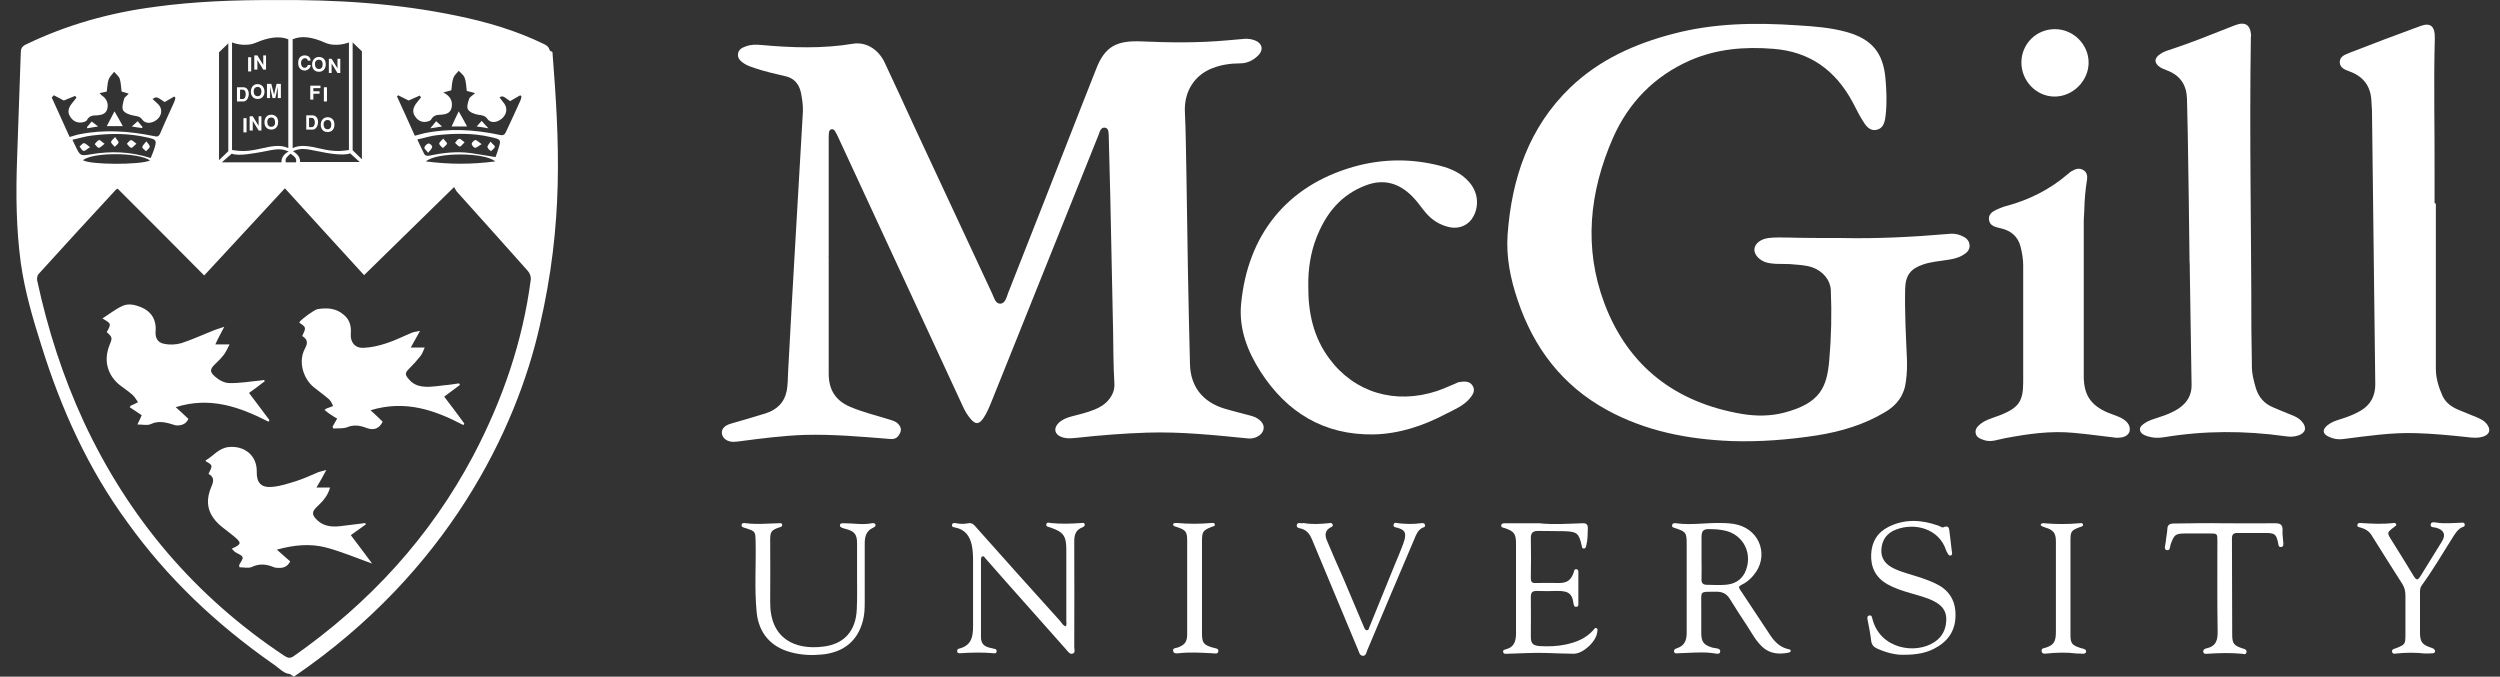
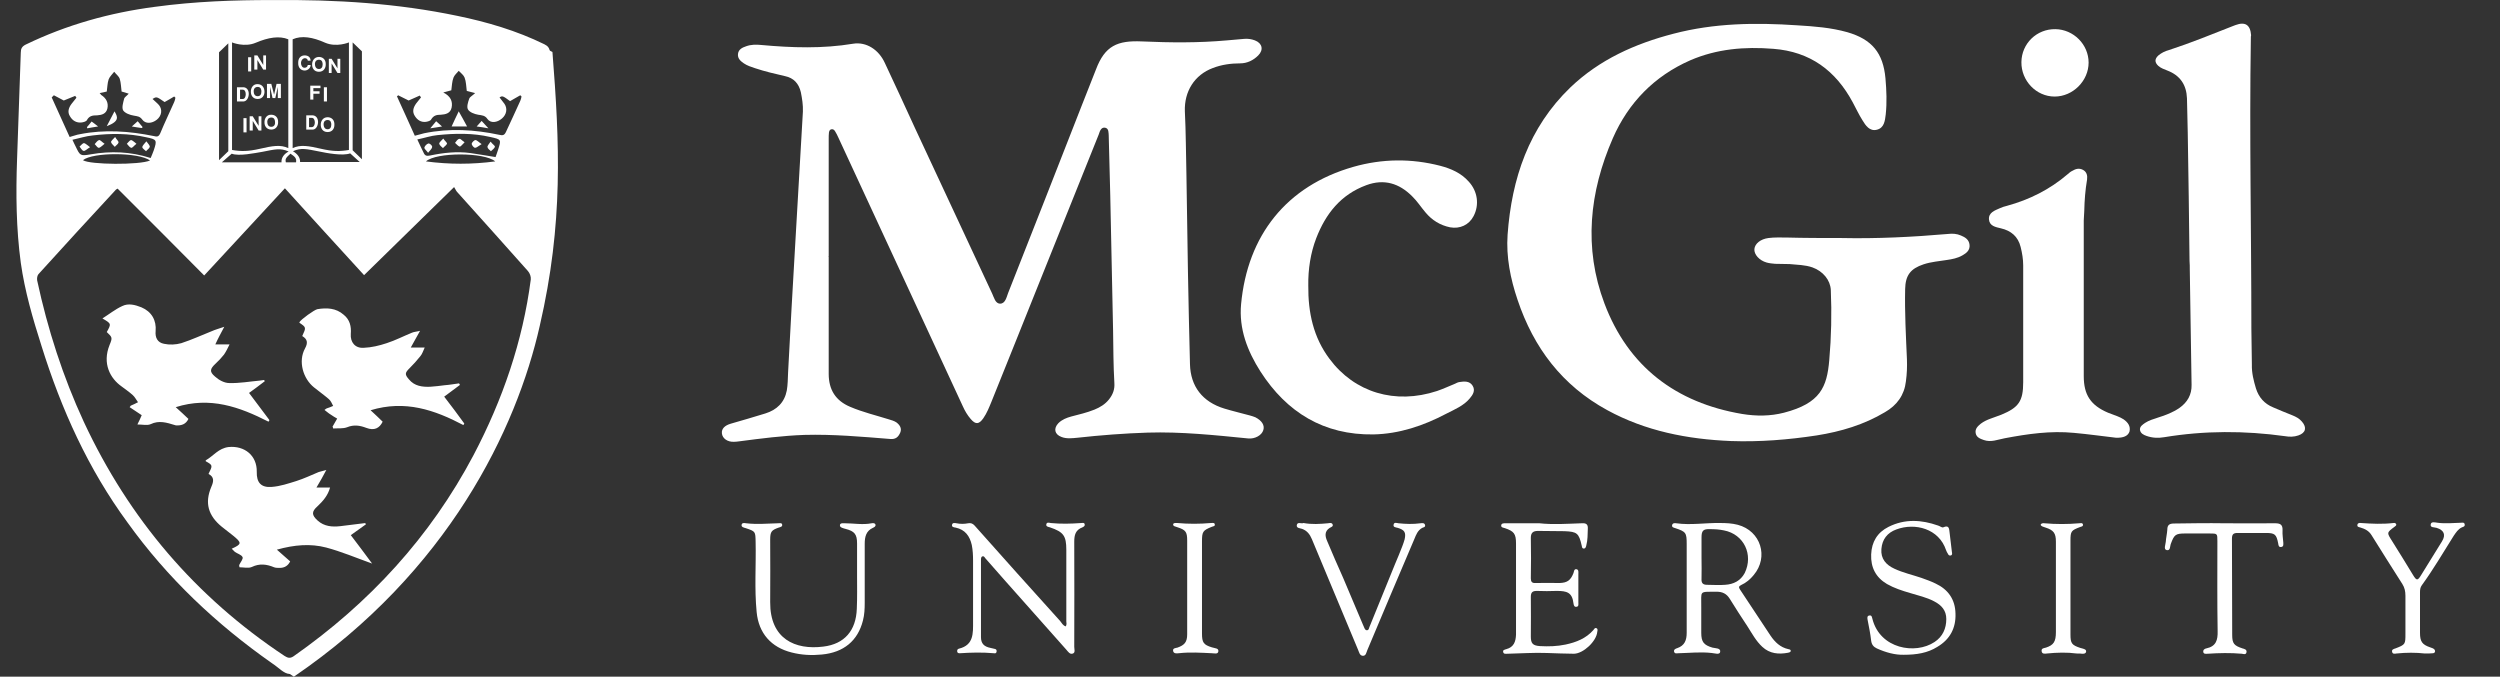
<svg xmlns="http://www.w3.org/2000/svg" width="133" height="36" viewBox="0 0 133 36" fill="none">
  <rect x="0" y="0" width="133" height="36" fill="#333333" stroke="none" />
  <path d="M17.214 6.598C17.214 6.729 17.263 6.877 17.428 6.877C17.56 6.877 17.625 6.779 17.625 6.631C17.625 6.549 17.609 6.384 17.428 6.384C17.346 6.384 17.23 6.417 17.214 6.598ZM17.066 6.664C17.049 6.45 17.181 6.236 17.428 6.236C17.625 6.236 17.806 6.368 17.79 6.647C17.79 6.828 17.691 7.025 17.428 7.025C17.148 7.025 17.066 6.795 17.066 6.664ZM16.441 6.762H16.589C16.803 6.762 16.803 6.269 16.589 6.269H16.441V6.762ZM16.655 6.894H16.293V6.137H16.655C17.049 6.187 16.967 6.861 16.655 6.894ZM17.23 4.641H17.395V5.397H17.23V4.641ZM16.506 5.315V4.559H17.049V4.69H16.671V4.855H17V4.986H16.671V5.299H16.506V5.315ZM17.494 3.885V3.128H17.642L17.954 3.638V3.128H18.103V3.885H17.954L17.642 3.375V3.885H17.494ZM16.753 3.391C16.753 3.523 16.803 3.671 16.967 3.671C17.099 3.671 17.165 3.572 17.165 3.424C17.165 3.342 17.148 3.177 16.967 3.177C16.885 3.177 16.77 3.21 16.753 3.391ZM16.605 3.457C16.589 3.243 16.72 3.029 16.967 3.029C17.165 3.029 17.346 3.161 17.329 3.441C17.329 3.605 17.23 3.819 16.967 3.819C16.688 3.819 16.605 3.589 16.605 3.457ZM15.865 3.325C15.865 3.095 15.996 2.947 16.21 2.947C16.391 2.947 16.523 3.046 16.523 3.227H16.375C16.375 3.177 16.326 3.095 16.227 3.095C16.112 3.095 16.013 3.21 16.013 3.358C16.013 3.473 16.079 3.605 16.194 3.605C16.276 3.605 16.358 3.572 16.375 3.457H16.523C16.539 3.589 16.391 3.753 16.21 3.753C16.013 3.753 15.848 3.605 15.865 3.325Z" fill="white" />
  <path d="M14.433 6.104C14.186 6.088 14.055 6.318 14.071 6.532C14.071 6.663 14.153 6.894 14.433 6.894C14.697 6.894 14.795 6.68 14.795 6.515C14.812 6.236 14.631 6.104 14.433 6.104ZM14.433 6.746C14.269 6.746 14.219 6.614 14.219 6.466C14.236 6.285 14.351 6.252 14.433 6.252C14.614 6.252 14.631 6.417 14.631 6.499C14.647 6.647 14.565 6.746 14.433 6.746Z" fill="white" />
  <path d="M13.281 6.943V6.187H13.446L13.759 6.696V6.187H13.907V6.943H13.759L13.446 6.433V6.943H13.281Z" fill="white" />
  <path d="M13.117 6.285H12.952V7.042H13.117V6.285Z" fill="white" />
  <path d="M14.203 5.216V4.46H14.433L14.581 5.036L14.713 4.46H14.943V5.216H14.779V4.624L14.647 5.216H14.499L14.367 4.624V5.216H14.203Z" fill="white" />
  <path d="M13.709 4.476C13.462 4.46 13.331 4.69 13.347 4.904C13.347 5.036 13.429 5.266 13.709 5.266C13.972 5.266 14.071 5.052 14.071 4.888C14.071 4.624 13.907 4.476 13.709 4.476ZM13.709 5.118C13.545 5.118 13.495 4.986 13.495 4.838C13.512 4.657 13.627 4.624 13.709 4.624C13.89 4.624 13.907 4.789 13.907 4.871C13.907 5.019 13.841 5.118 13.709 5.118Z" fill="white" />
  <path d="M12.969 4.641H12.607V5.397H12.969C13.281 5.364 13.364 4.69 12.969 4.641ZM12.919 5.266H12.771V4.772H12.919C13.133 4.772 13.117 5.266 12.919 5.266Z" fill="white" />
  <path d="M13.528 3.704V2.947H13.693L14.005 3.457V2.947H14.153V3.704H14.005L13.693 3.194V3.704H13.528Z" fill="white" />
  <path d="M13.364 3.045H13.199V3.801H13.364V3.045Z" fill="white" />
  <path d="M14.417 0.003C17.955 -0.03 21.163 0.184 24.322 0.842C25.918 1.171 27.482 1.631 28.962 2.355C29.16 2.453 29.242 2.569 29.259 2.799C29.341 5.002 29.538 7.189 29.522 9.377C29.473 13.915 28.65 18.322 26.791 22.499C24.47 27.679 20.949 31.889 16.391 35.244C16.375 35.26 16.358 35.26 16.342 35.276C16.029 35.49 15.717 35.852 15.404 35.852C15.108 35.852 14.795 35.49 14.483 35.293C11.505 33.205 8.905 30.754 6.782 27.794C4.693 24.949 3.261 21.776 2.208 18.404C1.747 16.957 1.319 15.494 1.106 13.981C0.859 12.156 0.842 10.314 0.908 8.472C0.974 6.581 1.04 4.69 1.106 2.799C1.106 2.585 1.171 2.47 1.369 2.371C3.541 1.319 5.844 0.677 8.23 0.365C10.386 0.069 12.541 0.003 14.417 0.003ZM14.762 0.562C12.426 0.579 10.089 0.645 7.786 1.039C5.713 1.385 3.722 1.96 1.83 2.865C1.632 2.963 1.566 3.062 1.55 3.292C1.484 5.496 1.402 7.699 1.352 9.919C1.303 11.646 1.369 13.389 1.714 15.083C2.257 17.73 3.146 20.279 4.265 22.746C6.667 28.008 10.419 32.086 15.223 35.26C15.371 35.359 15.454 35.359 15.585 35.26C15.865 35.046 16.161 34.865 16.441 34.652C21.13 31.182 24.635 26.808 26.823 21.397C28.337 17.648 28.962 13.718 29.028 9.705C29.061 7.732 28.864 5.759 28.847 3.769C28.847 3.144 28.584 2.881 28.057 2.651C25.853 1.713 23.549 1.253 21.196 0.957C19.057 0.661 16.918 0.546 14.762 0.562Z" fill="white" />
  <path d="M17.362 24.999C17.181 25.048 17.066 25.081 16.951 25.114C16.556 25.279 16.177 25.459 15.766 25.591C15.338 25.723 14.911 25.87 14.466 25.903C13.89 25.953 13.643 25.673 13.66 25.098C13.676 24.242 13.018 23.7 12.163 23.782C11.62 23.848 11.356 24.259 10.945 24.489C10.945 24.489 10.945 24.522 10.945 24.538C11.323 24.752 11.323 24.752 11.093 25.213C11.406 25.377 11.373 25.607 11.241 25.903C10.879 26.759 11.077 27.433 11.801 28.025C11.998 28.189 12.212 28.337 12.409 28.502C12.87 28.88 12.87 28.946 12.327 29.192C12.393 29.258 12.442 29.307 12.492 29.357C12.623 29.455 12.837 29.505 12.903 29.636C12.952 29.735 12.788 29.916 12.722 30.064C12.722 30.064 12.722 30.08 12.739 30.179C12.952 30.179 13.216 30.245 13.397 30.163C13.808 29.965 14.187 30.015 14.581 30.179C14.664 30.212 14.779 30.212 14.878 30.212C15.141 30.212 15.322 30.097 15.437 29.866C15.207 29.669 15.009 29.488 14.729 29.242C15.667 28.979 16.523 28.913 17.346 29.127C18.152 29.34 18.925 29.669 19.797 29.982C19.402 29.455 19.057 28.979 18.662 28.469C18.925 28.288 19.189 28.09 19.468 27.893C19.452 27.877 19.435 27.844 19.435 27.827C18.991 27.877 18.547 27.942 18.103 27.992C17.675 28.041 17.247 28.008 16.901 27.696C16.572 27.4 16.572 27.219 16.885 26.939C17.181 26.66 17.444 26.364 17.56 25.936C17.313 25.936 17.115 25.936 16.836 25.936C17.033 25.607 17.181 25.344 17.362 24.999ZM11.932 17.385C11.653 17.484 11.455 17.533 11.274 17.615C10.731 17.829 10.205 18.076 9.645 18.257C9.349 18.339 9.02 18.355 8.724 18.29C8.378 18.224 8.247 17.961 8.279 17.615C8.329 17.04 8.066 16.579 7.523 16.349C7.193 16.218 6.831 16.119 6.502 16.283C6.14 16.448 5.811 16.711 5.449 16.941C5.927 17.221 5.927 17.221 5.68 17.665C5.976 17.944 5.992 17.961 5.828 18.355C5.433 19.342 5.861 20.131 6.47 20.559C6.667 20.707 6.881 20.855 7.062 21.019C7.177 21.118 7.243 21.266 7.342 21.398C7.21 21.463 7.095 21.529 6.963 21.578C6.947 21.578 6.947 21.611 6.897 21.661C7.111 21.809 7.325 21.94 7.539 22.088C7.473 22.253 7.407 22.384 7.309 22.582C7.588 22.582 7.835 22.647 8.016 22.565C8.46 22.351 8.872 22.483 9.3 22.614C9.316 22.614 9.333 22.631 9.365 22.631C9.662 22.647 9.892 22.565 10.024 22.286C9.81 22.088 9.612 21.891 9.349 21.661C11.175 21.085 12.739 21.644 14.285 22.434C14.302 22.401 14.318 22.384 14.335 22.351C13.973 21.875 13.627 21.414 13.249 20.904C13.528 20.707 13.808 20.493 14.088 20.279C14.071 20.263 14.055 20.23 14.055 20.214C13.973 20.23 13.907 20.23 13.825 20.247C13.281 20.296 12.739 20.395 12.195 20.378C11.932 20.378 11.636 20.214 11.439 20.033C11.126 19.77 11.175 19.622 11.472 19.342C11.636 19.194 11.784 19.03 11.916 18.865C12.031 18.701 12.113 18.52 12.212 18.323C11.932 18.323 11.702 18.323 11.455 18.323C11.603 17.994 11.751 17.73 11.932 17.385ZM23.631 21.102C23.911 20.888 24.191 20.691 24.47 20.477C24.454 20.444 24.437 20.427 24.421 20.395C24.174 20.427 23.911 20.477 23.664 20.493C23.401 20.526 23.154 20.559 22.891 20.575C22.463 20.592 22.052 20.543 21.755 20.181C21.525 19.918 21.541 19.835 21.788 19.589C21.986 19.391 22.183 19.178 22.364 18.947C22.463 18.832 22.512 18.668 22.595 18.487C22.315 18.487 22.117 18.487 21.854 18.487C22.035 18.174 22.167 17.911 22.348 17.599C22.167 17.648 22.035 17.648 21.92 17.698C21.476 17.878 21.031 18.109 20.571 18.257C20.176 18.388 19.765 18.487 19.353 18.503C18.892 18.536 18.629 18.207 18.662 17.763C18.695 17.369 18.613 17.007 18.284 16.744C17.872 16.382 17.379 16.366 16.885 16.448C16.72 16.481 16.013 16.991 15.931 17.139C15.931 17.139 15.931 17.155 15.931 17.171C16.293 17.418 16.293 17.418 16.079 17.878C16.358 18.043 16.391 18.24 16.227 18.536C15.848 19.227 16.128 20.148 16.704 20.608C16.967 20.822 17.247 21.019 17.494 21.233C17.593 21.315 17.658 21.463 17.724 21.595C17.609 21.644 17.494 21.694 17.379 21.727C17.346 21.743 17.329 21.759 17.263 21.809C17.379 21.891 17.477 21.99 17.593 22.055C17.708 22.138 17.823 22.203 17.938 22.269C17.839 22.434 17.773 22.565 17.691 22.697C17.708 22.73 17.724 22.762 17.724 22.795C17.971 22.779 18.251 22.812 18.465 22.73C18.827 22.582 19.139 22.631 19.485 22.762C19.913 22.927 20.192 22.779 20.357 22.434C20.159 22.236 19.962 22.055 19.715 21.825C21.558 21.266 23.121 21.809 24.651 22.614C24.668 22.582 24.684 22.565 24.701 22.532C24.372 22.072 24.01 21.595 23.631 21.102ZM17.362 24.999C17.181 25.048 17.066 25.081 16.951 25.114C16.556 25.279 16.177 25.459 15.766 25.591C15.338 25.723 14.911 25.87 14.466 25.903C13.89 25.953 13.643 25.673 13.66 25.098C13.676 24.242 13.018 23.7 12.163 23.782C11.62 23.848 11.356 24.259 10.945 24.489C10.945 24.489 10.945 24.522 10.945 24.538C11.323 24.752 11.323 24.752 11.093 25.213C11.406 25.377 11.373 25.607 11.241 25.903C10.879 26.759 11.077 27.433 11.801 28.025C11.998 28.189 12.212 28.337 12.409 28.502C12.87 28.88 12.87 28.946 12.327 29.192C12.393 29.258 12.442 29.307 12.492 29.357C12.623 29.455 12.837 29.505 12.903 29.636C12.952 29.735 12.788 29.916 12.722 30.064C12.722 30.064 12.722 30.08 12.739 30.179C12.952 30.179 13.216 30.245 13.397 30.163C13.808 29.965 14.187 30.015 14.581 30.179C14.664 30.212 14.779 30.212 14.878 30.212C15.141 30.212 15.322 30.097 15.437 29.866C15.207 29.669 15.009 29.488 14.729 29.242C15.667 28.979 16.523 28.913 17.346 29.127C18.152 29.34 18.925 29.669 19.797 29.982C19.402 29.455 19.057 28.979 18.662 28.469C18.925 28.288 19.189 28.09 19.468 27.893C19.452 27.877 19.435 27.844 19.435 27.827C18.991 27.877 18.547 27.942 18.103 27.992C17.675 28.041 17.247 28.008 16.901 27.696C16.572 27.4 16.572 27.219 16.885 26.939C17.181 26.66 17.444 26.364 17.56 25.936C17.313 25.936 17.115 25.936 16.836 25.936C17.033 25.607 17.181 25.344 17.362 24.999ZM11.932 17.385C11.653 17.484 11.455 17.533 11.274 17.615C10.731 17.829 10.205 18.076 9.645 18.257C9.349 18.339 9.02 18.355 8.724 18.29C8.378 18.224 8.247 17.961 8.279 17.615C8.329 17.04 8.066 16.579 7.523 16.349C7.193 16.218 6.831 16.119 6.502 16.283C6.14 16.448 5.811 16.711 5.449 16.941C5.927 17.221 5.927 17.221 5.68 17.665C5.976 17.944 5.992 17.961 5.828 18.355C5.433 19.342 5.861 20.131 6.47 20.559C6.667 20.707 6.881 20.855 7.062 21.019C7.177 21.118 7.243 21.266 7.342 21.398C7.21 21.463 7.095 21.529 6.963 21.578C6.947 21.578 6.947 21.611 6.897 21.661C7.111 21.809 7.325 21.94 7.539 22.088C7.473 22.253 7.407 22.384 7.309 22.582C7.588 22.582 7.835 22.647 8.016 22.565C8.46 22.351 8.872 22.483 9.3 22.614C9.316 22.614 9.333 22.631 9.365 22.631C9.662 22.647 9.892 22.565 10.024 22.286C9.81 22.088 9.612 21.891 9.349 21.661C11.175 21.085 12.739 21.644 14.285 22.434C14.302 22.401 14.318 22.384 14.335 22.351C13.973 21.875 13.627 21.414 13.249 20.904C13.528 20.707 13.808 20.493 14.088 20.279C14.071 20.263 14.055 20.23 14.055 20.214C13.973 20.23 13.907 20.23 13.825 20.247C13.281 20.296 12.739 20.395 12.195 20.378C11.932 20.378 11.636 20.214 11.439 20.033C11.126 19.77 11.175 19.622 11.472 19.342C11.636 19.194 11.784 19.03 11.916 18.865C12.031 18.701 12.113 18.52 12.212 18.323C11.932 18.323 11.702 18.323 11.455 18.323C11.603 17.994 11.751 17.73 11.932 17.385ZM23.631 21.102C23.911 20.888 24.191 20.691 24.47 20.477C24.454 20.444 24.437 20.427 24.421 20.395C24.174 20.427 23.911 20.477 23.664 20.493C23.401 20.526 23.154 20.559 22.891 20.575C22.463 20.592 22.052 20.543 21.755 20.181C21.525 19.918 21.541 19.835 21.788 19.589C21.986 19.391 22.183 19.178 22.364 18.947C22.463 18.832 22.512 18.668 22.595 18.487C22.315 18.487 22.117 18.487 21.854 18.487C22.035 18.174 22.167 17.911 22.348 17.599C22.167 17.648 22.035 17.648 21.92 17.698C21.476 17.878 21.031 18.109 20.571 18.257C20.176 18.388 19.765 18.487 19.353 18.503C18.892 18.536 18.629 18.207 18.662 17.763C18.695 17.369 18.613 17.007 18.284 16.744C17.872 16.382 17.379 16.366 16.885 16.448C16.72 16.481 16.013 16.991 15.931 17.139C15.931 17.139 15.931 17.155 15.931 17.171C16.293 17.418 16.293 17.418 16.079 17.878C16.358 18.043 16.391 18.24 16.227 18.536C15.848 19.227 16.128 20.148 16.704 20.608C16.967 20.822 17.247 21.019 17.494 21.233C17.593 21.315 17.658 21.463 17.724 21.595C17.609 21.644 17.494 21.694 17.379 21.727C17.346 21.743 17.329 21.759 17.263 21.809C17.379 21.891 17.477 21.99 17.593 22.055C17.708 22.138 17.823 22.203 17.938 22.269C17.839 22.434 17.773 22.565 17.691 22.697C17.708 22.73 17.724 22.762 17.724 22.795C17.971 22.779 18.251 22.812 18.465 22.73C18.827 22.582 19.139 22.631 19.485 22.762C19.913 22.927 20.192 22.779 20.357 22.434C20.159 22.236 19.962 22.055 19.715 21.825C21.558 21.266 23.121 21.809 24.651 22.614C24.668 22.582 24.684 22.565 24.701 22.532C24.372 22.072 24.01 21.595 23.631 21.102Z" fill="white" />
  <path d="M25.622 6.433C25.54 6.531 25.474 6.597 25.359 6.729C25.589 6.761 25.737 6.778 25.984 6.827C25.836 6.663 25.737 6.564 25.622 6.433Z" fill="white" />
  <path d="M22.792 7.633C22.71 7.65 22.595 7.765 22.578 7.847C22.561 7.913 22.677 7.995 22.775 8.127C22.874 7.995 22.989 7.913 22.989 7.814C23.006 7.748 22.858 7.617 22.792 7.633Z" fill="white" />
  <path d="M23.203 6.449C23.105 6.564 23.022 6.663 22.891 6.827C23.137 6.795 23.286 6.762 23.516 6.729C23.401 6.63 23.319 6.548 23.203 6.449Z" fill="white" />
  <path d="M24.404 5.923C24.256 6.235 24.141 6.466 24.026 6.729C24.322 6.729 24.569 6.729 24.849 6.729C24.701 6.449 24.569 6.219 24.404 5.923Z" fill="white" />
  <path d="M23.368 7.65C23.384 7.732 23.499 7.814 23.565 7.88C23.631 7.798 23.746 7.732 23.779 7.65C23.796 7.584 23.664 7.502 23.582 7.37C23.483 7.485 23.351 7.584 23.368 7.65Z" fill="white" />
  <path d="M26.099 7.535C26.017 7.667 25.918 7.749 25.935 7.831C25.951 7.913 26.05 7.979 26.116 8.045C26.198 7.963 26.313 7.897 26.329 7.798C26.329 7.749 26.198 7.667 26.099 7.535Z" fill="white" />
  <path d="M7.588 6.762C7.506 6.663 7.424 6.564 7.325 6.449C7.21 6.548 7.128 6.63 7.012 6.729C7.226 6.762 7.391 6.795 7.539 6.811C7.555 6.811 7.572 6.778 7.588 6.762Z" fill="white" />
  <path d="M7.572 7.83C7.572 7.896 7.704 7.978 7.769 8.044C7.835 7.962 7.95 7.896 7.967 7.814C7.983 7.748 7.885 7.649 7.786 7.518C7.671 7.666 7.572 7.748 7.572 7.83Z" fill="white" />
  <path d="M5.91 7.567C5.927 7.649 6.042 7.731 6.108 7.813C6.173 7.731 6.289 7.665 6.305 7.583C6.321 7.517 6.206 7.435 6.124 7.287C6.009 7.419 5.894 7.501 5.91 7.567Z" fill="white" />
-   <path d="M6.091 5.923C5.943 6.219 5.811 6.449 5.68 6.712C5.976 6.712 6.239 6.712 6.535 6.712C6.387 6.449 6.256 6.202 6.091 5.923Z" fill="white" />
+   <path d="M6.091 5.923C5.943 6.219 5.811 6.449 5.68 6.712C6.387 6.449 6.256 6.202 6.091 5.923Z" fill="white" />
  <path d="M5.038 7.666C5.104 7.731 5.186 7.863 5.252 7.863C5.334 7.863 5.416 7.764 5.564 7.649C5.416 7.55 5.334 7.435 5.268 7.452C5.17 7.485 5.104 7.6 5.038 7.666Z" fill="white" />
  <path d="M29.39 2.765C25.754 0.841 19.715 0.282 15.47 0.282C10.55 0.282 6.009 0.496 1.418 2.765C1.418 7.896 0.661 12.122 1.945 16.71C3.705 23.008 6.65 30.129 15.634 35.999C23.861 30.392 27.481 22.811 28.715 17.335C29.982 11.859 29.768 7.6 29.39 2.765ZM21.18 5.068C21.377 5.166 21.574 5.265 21.739 5.347C21.936 5.265 22.134 5.166 22.331 5.084C22.348 5.117 22.381 5.15 22.397 5.183C22.315 5.298 22.216 5.396 22.134 5.512C21.986 5.725 21.92 5.939 22.068 6.169C22.2 6.383 22.397 6.515 22.66 6.482C22.759 6.465 22.907 6.432 22.94 6.35C23.072 6.136 23.236 6.104 23.45 6.104C23.697 6.087 23.96 6.038 24.026 5.725C24.092 5.396 23.977 5.117 23.582 4.92C23.779 4.87 23.894 4.837 24.01 4.804C24.043 4.574 24.043 4.344 24.125 4.13C24.174 3.999 24.306 3.884 24.404 3.768C24.52 3.884 24.668 3.999 24.717 4.13C24.799 4.344 24.799 4.591 24.832 4.837C24.964 4.87 25.096 4.903 25.277 4.952C25.145 5.084 24.997 5.15 24.964 5.248C24.898 5.429 24.816 5.692 24.898 5.824C24.98 5.972 25.244 6.071 25.441 6.104C25.639 6.136 25.803 6.136 25.935 6.334C26.099 6.564 26.445 6.531 26.708 6.301C26.955 6.087 27.004 5.775 26.84 5.528C26.757 5.413 26.659 5.298 26.576 5.183C26.724 5.084 26.757 5.1 27.136 5.38C27.317 5.281 27.498 5.166 27.679 5.068C27.695 5.084 27.728 5.117 27.745 5.133C27.728 5.216 27.712 5.298 27.679 5.364C27.432 5.923 27.169 6.465 26.922 7.008C26.84 7.189 26.757 7.222 26.56 7.172C25.244 6.893 23.911 6.811 22.562 7.09C22.413 7.123 22.282 7.172 22.068 7.222C21.755 6.515 21.426 5.808 21.114 5.117C21.13 5.133 21.147 5.1 21.18 5.068ZM25.03 8.143C24.306 8.044 23.582 8.126 22.874 8.274C22.71 8.307 22.611 8.291 22.545 8.143C22.446 7.929 22.331 7.715 22.2 7.419C22.595 7.337 22.924 7.222 23.269 7.189C24.207 7.09 25.161 7.074 26.083 7.288C26.675 7.419 26.675 7.419 26.494 7.978C26.445 8.11 26.412 8.241 26.363 8.356C25.885 8.274 25.457 8.208 25.03 8.143ZM26.346 8.587C25.096 8.751 23.911 8.751 22.66 8.587C23.203 8.093 25.77 8.093 26.346 8.587ZM18.761 2.256L19.254 2.732V8.472L18.761 7.995V2.256ZM19.139 8.62H15.963C15.98 8.389 15.832 8.192 15.585 8.044C16.029 7.847 16.309 7.929 16.984 8.06C17.379 8.143 18.234 8.307 18.629 8.159L19.139 8.62ZM15.569 2.091C16.046 1.877 16.638 1.976 17.296 2.272C17.905 2.535 18.563 2.256 18.563 2.256V7.978C18.086 8.06 17.708 8.06 17.066 7.912C16.424 7.764 15.98 7.682 15.569 7.88V2.091ZM15.75 8.636H15.207C15.157 8.439 15.239 8.373 15.453 8.176C15.7 8.34 15.783 8.422 15.75 8.636ZM13.611 2.272C14.269 1.992 14.861 1.894 15.338 2.091V7.88C14.927 7.682 14.483 7.764 13.841 7.912C13.199 8.06 12.821 8.06 12.344 7.978V2.256C12.344 2.256 13.002 2.535 13.611 2.272ZM13.956 8.077C14.631 7.945 14.91 7.863 15.355 8.06C15.108 8.192 14.96 8.389 14.976 8.636H11.801L12.327 8.176C12.706 8.324 13.561 8.143 13.956 8.077ZM11.652 2.782L12.146 2.305V8.044L11.652 8.521V2.782ZM2.866 5.068C3.047 5.166 3.244 5.265 3.393 5.347C3.606 5.265 3.804 5.183 4.001 5.1C4.018 5.133 4.051 5.166 4.067 5.199C3.985 5.314 3.886 5.413 3.804 5.528C3.656 5.725 3.574 5.956 3.722 6.186C3.853 6.416 4.067 6.548 4.347 6.515C4.446 6.498 4.594 6.465 4.627 6.383C4.758 6.153 4.939 6.136 5.17 6.136C5.416 6.12 5.647 6.054 5.713 5.775C5.778 5.479 5.663 5.232 5.383 5.051C5.367 5.035 5.351 5.002 5.301 4.952C5.449 4.92 5.564 4.903 5.68 4.87C5.713 4.64 5.713 4.426 5.778 4.229C5.828 4.081 5.976 3.949 6.075 3.818C6.173 3.949 6.321 4.048 6.371 4.196C6.437 4.41 6.437 4.64 6.469 4.87C6.585 4.903 6.716 4.936 6.848 4.985C6.749 5.1 6.618 5.166 6.601 5.265C6.552 5.462 6.469 5.725 6.552 5.873C6.65 6.021 6.914 6.12 7.128 6.153C7.309 6.186 7.44 6.186 7.572 6.367C7.736 6.597 8.082 6.58 8.345 6.367C8.592 6.169 8.658 5.84 8.46 5.594C8.362 5.479 8.23 5.38 8.115 5.265C8.329 5.133 8.329 5.133 8.757 5.429C8.938 5.331 9.102 5.232 9.267 5.133C9.283 5.15 9.316 5.183 9.332 5.199C9.316 5.281 9.3 5.364 9.267 5.429C9.02 5.988 8.757 6.531 8.526 7.09C8.444 7.271 8.362 7.288 8.181 7.238C6.881 6.975 5.564 6.876 4.248 7.14C4.166 7.156 4.067 7.172 3.985 7.205C3.903 7.222 3.837 7.255 3.705 7.288C3.393 6.58 3.063 5.89 2.751 5.183C2.8 5.133 2.833 5.1 2.866 5.068ZM4.84 8.208C4.265 8.307 4.265 8.291 4.018 7.781C3.968 7.699 3.936 7.6 3.853 7.436C4.232 7.353 4.577 7.238 4.939 7.205C5.894 7.09 6.848 7.09 7.786 7.304C8.345 7.419 8.362 7.452 8.181 7.995C8.131 8.126 8.082 8.258 8.016 8.406C6.93 8.06 5.894 8.028 4.84 8.208ZM7.983 8.537C7.457 8.784 4.758 8.768 4.413 8.521C4.939 8.093 7.358 8.093 7.983 8.537ZM25.194 24.209C22.891 28.567 19.649 32.086 15.618 34.914C15.421 35.046 15.305 34.996 15.141 34.898C10.402 31.757 6.864 27.596 4.462 22.449C3.343 20.032 2.537 17.516 1.977 14.918C1.961 14.819 1.977 14.671 2.043 14.589C3.409 13.076 4.791 11.579 6.173 10.083C6.19 10.067 6.206 10.067 6.256 10.034C7.786 11.563 9.316 13.092 10.863 14.655C12.294 13.109 13.709 11.579 15.157 10.017C16.572 11.579 17.987 13.125 19.369 14.638C20.949 13.092 22.512 11.563 24.158 9.952C24.207 10.017 24.24 10.116 24.306 10.198C25.573 11.612 26.84 13.01 28.09 14.424C28.189 14.54 28.255 14.72 28.238 14.868C27.811 18.157 26.741 21.265 25.194 24.209Z" fill="white" />
  <path d="M6.749 7.649C6.831 7.732 6.897 7.847 6.979 7.863C7.045 7.88 7.128 7.748 7.259 7.649C7.128 7.551 7.045 7.452 6.963 7.452C6.897 7.469 6.815 7.584 6.749 7.649Z" fill="white" />
  <path d="M5.219 6.728C5.071 6.613 4.972 6.531 4.873 6.465C4.775 6.58 4.709 6.679 4.627 6.761C4.627 6.777 4.643 6.81 4.643 6.827C4.824 6.794 4.989 6.761 5.219 6.728Z" fill="white" />
  <path d="M4.232 7.797C4.298 7.879 4.363 8.011 4.446 8.027C4.528 8.044 4.627 7.929 4.791 7.83C4.627 7.715 4.544 7.616 4.462 7.616C4.396 7.616 4.314 7.731 4.232 7.797Z" fill="white" />
  <path d="M25.096 7.649C25.096 7.732 25.211 7.863 25.276 7.863C25.359 7.863 25.457 7.765 25.622 7.666C25.474 7.567 25.375 7.452 25.293 7.452C25.227 7.452 25.096 7.584 25.096 7.649Z" fill="white" />
  <path d="M24.437 7.387C24.339 7.404 24.273 7.519 24.207 7.601C24.289 7.667 24.372 7.782 24.454 7.798C24.503 7.815 24.602 7.683 24.717 7.568C24.585 7.486 24.503 7.371 24.437 7.387Z" fill="white" />
  <path d="M44.087 13.668C44.087 15.747 44.087 17.812 44.087 19.89C44.087 20.733 44.454 21.317 45.229 21.643C45.895 21.928 46.588 22.091 47.281 22.308C47.417 22.349 47.567 22.39 47.689 22.471C47.866 22.607 47.988 22.784 47.893 23.015C47.798 23.232 47.662 23.382 47.363 23.354C45.84 23.232 44.318 23.096 42.796 23.137C41.64 23.178 40.485 23.327 39.343 23.477C39.248 23.49 39.139 23.504 39.044 23.504C38.704 23.517 38.432 23.327 38.405 23.056C38.378 22.811 38.555 22.634 38.881 22.539C39.492 22.363 40.104 22.186 40.716 21.996C41.328 21.806 41.735 21.412 41.858 20.773C41.912 20.461 41.912 20.135 41.926 19.822C42.048 17.54 42.17 15.258 42.306 12.989C42.442 10.639 42.578 8.289 42.714 5.939C42.728 5.585 42.673 5.246 42.605 4.906C42.497 4.444 42.225 4.145 41.763 4.05C41.232 3.928 40.702 3.806 40.172 3.629C39.968 3.561 39.751 3.493 39.574 3.371C39.397 3.249 39.234 3.113 39.261 2.868C39.289 2.624 39.492 2.529 39.696 2.461C39.955 2.366 40.227 2.366 40.498 2.393C42.13 2.542 43.761 2.597 45.392 2.325C46.085 2.216 46.751 2.637 47.077 3.357C47.621 4.512 48.151 5.667 48.681 6.822C50.054 9.756 51.414 12.69 52.786 15.625C52.882 15.828 52.95 16.154 53.208 16.154C53.48 16.154 53.548 15.815 53.629 15.597C54.948 12.255 56.266 8.9 57.571 5.558C57.816 4.933 58.06 4.322 58.305 3.697C58.781 2.434 59.447 2.148 60.738 2.203C62.261 2.271 63.77 2.284 65.278 2.148C65.591 2.121 65.89 2.094 66.203 2.067C66.393 2.053 66.583 2.08 66.76 2.148C67.154 2.298 67.236 2.651 66.937 2.95C66.678 3.208 66.352 3.371 65.972 3.371C65.482 3.371 64.993 3.439 64.531 3.616C63.538 3.982 62.995 4.879 63.035 5.925C63.09 7.025 63.09 8.139 63.117 9.24C63.144 10.979 63.172 12.731 63.199 14.47C63.226 16.1 63.267 17.744 63.307 19.374C63.335 20.556 63.974 21.385 65.142 21.738C65.591 21.874 66.053 21.982 66.502 22.105C66.597 22.132 66.692 22.159 66.787 22.2C67.127 22.376 67.29 22.621 67.209 22.879C67.127 23.164 66.76 23.354 66.42 23.327C64.639 23.151 62.845 22.96 61.051 23.015C59.8 23.056 58.563 23.151 57.327 23.287C57.041 23.314 56.742 23.354 56.47 23.246C56.103 23.11 56.035 22.797 56.307 22.512C56.497 22.322 56.742 22.227 56.987 22.159C57.408 22.05 57.816 21.955 58.224 21.792C58.523 21.67 58.794 21.507 58.998 21.249C59.202 20.991 59.311 20.719 59.284 20.366C59.23 19.442 59.23 18.518 59.216 17.581C59.162 15.19 59.121 12.799 59.066 10.394C59.039 9.348 59.012 8.302 58.985 7.256C58.985 7.243 58.985 7.243 58.985 7.229C58.971 7.066 58.998 6.835 58.794 6.794C58.577 6.754 58.509 6.985 58.455 7.148C57.395 9.797 56.321 12.459 55.26 15.108C54.418 17.201 53.588 19.293 52.746 21.371C52.623 21.67 52.501 21.982 52.311 22.254C52.08 22.58 51.903 22.594 51.645 22.295C51.468 22.091 51.332 21.86 51.223 21.616C49.021 16.847 46.806 12.092 44.603 7.324C44.549 7.202 44.495 7.093 44.427 6.985C44.386 6.917 44.332 6.862 44.236 6.876C44.141 6.89 44.114 6.971 44.1 7.053C44.087 7.161 44.087 7.27 44.087 7.379C44.087 9.457 44.087 11.549 44.087 13.628C44.06 13.668 44.073 13.668 44.087 13.668Z" fill="white" />
  <path d="M97.956 12.663C99.859 12.704 101.748 12.609 103.638 12.446C103.869 12.418 104.1 12.432 104.317 12.527C104.548 12.622 104.752 12.745 104.78 13.03C104.807 13.315 104.616 13.464 104.399 13.587C104.141 13.736 103.855 13.79 103.57 13.831C103.162 13.899 102.741 13.926 102.333 14.062C101.64 14.293 101.368 14.646 101.354 15.38C101.327 16.63 101.395 17.866 101.449 19.116C101.463 19.51 101.449 19.89 101.395 20.284C101.313 21.018 100.919 21.561 100.28 21.928C99.166 22.593 97.942 22.96 96.651 23.164C95.142 23.395 93.62 23.517 92.084 23.463C89.773 23.368 87.544 22.933 85.505 21.819C83.112 20.515 81.59 18.505 80.734 15.95C80.353 14.823 80.122 13.668 80.204 12.486C80.421 9.498 81.332 6.781 83.547 4.648C85.097 3.167 86.986 2.325 89.025 1.795C91.2 1.224 93.402 1.197 95.618 1.347C96.515 1.401 97.412 1.469 98.282 1.714C99.587 2.094 100.185 2.814 100.307 4.172C100.362 4.811 100.389 5.449 100.321 6.088C100.28 6.427 100.24 6.808 99.845 6.903C99.465 6.998 99.247 6.672 99.084 6.4C98.894 6.101 98.744 5.775 98.568 5.449C97.657 3.751 96.298 2.746 94.34 2.597C92.818 2.474 91.336 2.597 89.922 3.208C88.006 4.05 86.633 5.463 85.804 7.351C84.553 10.218 84.241 13.179 85.355 16.141C86.619 19.496 89.148 21.425 92.682 22.023C93.429 22.145 94.177 22.145 94.911 21.955C96.841 21.452 97.195 20.596 97.317 19.157C97.426 17.92 97.453 16.671 97.399 15.421C97.371 14.905 96.991 14.429 96.42 14.225C96.026 14.089 95.618 14.089 95.21 14.049C94.952 14.035 94.694 14.049 94.435 14.035C94.286 14.021 94.136 14.008 93.987 13.967C93.593 13.858 93.307 13.532 93.334 13.247C93.362 12.962 93.66 12.717 94.082 12.663C94.394 12.622 94.721 12.636 95.033 12.636C96.026 12.663 96.991 12.663 97.956 12.663Z" fill="white" />
  <path d="M119.745 2.054C119.664 7.202 119.773 12.337 119.773 17.486C119.773 18.124 119.8 18.763 119.8 19.401C119.786 19.836 119.895 20.257 120.017 20.665C120.167 21.14 120.466 21.48 120.928 21.67C121.268 21.82 121.608 21.955 121.947 22.091C122.151 22.173 122.328 22.268 122.464 22.431C122.736 22.743 122.668 23.029 122.274 23.164C122.043 23.246 121.798 23.246 121.567 23.205C119.419 22.906 117.272 22.906 115.137 23.259C114.825 23.314 114.499 23.3 114.199 23.192C114.036 23.137 113.873 23.056 113.846 22.866C113.832 22.689 113.982 22.594 114.118 22.499C114.322 22.363 114.567 22.295 114.811 22.213C115.205 22.091 115.6 21.942 115.953 21.697C116.374 21.398 116.605 20.991 116.592 20.475C116.565 18.437 116.524 16.413 116.497 14.375C116.497 14.212 116.497 14.035 116.483 13.872C116.456 11.604 116.429 9.321 116.388 7.053C116.374 6.441 116.361 5.83 116.347 5.232C116.32 4.512 115.98 4.01 115.301 3.752C115.137 3.684 114.961 3.629 114.825 3.507C114.621 3.317 114.621 3.14 114.825 2.95C114.988 2.814 115.178 2.719 115.382 2.665C116.551 2.284 117.679 1.823 118.821 1.374C118.862 1.361 118.889 1.347 118.93 1.333C119.446 1.143 119.718 1.32 119.759 1.877C119.745 1.904 119.745 1.972 119.745 2.054Z" fill="white" />
-   <path d="M129.587 10.83C129.587 13.764 129.587 16.698 129.587 19.619C129.587 20.122 129.736 20.597 129.94 21.059C130.117 21.44 130.443 21.657 130.797 21.806C131.123 21.942 131.435 22.064 131.762 22.2C131.993 22.296 132.197 22.404 132.333 22.608C132.509 22.866 132.441 23.097 132.156 23.206C131.843 23.328 131.503 23.287 131.177 23.246C130.294 23.151 129.41 23.07 128.526 23.043C127.235 23.002 125.957 23.192 124.68 23.355C124.408 23.396 124.136 23.355 123.891 23.233C123.551 23.083 123.538 22.852 123.823 22.622C124.027 22.459 124.258 22.377 124.489 22.309C124.87 22.187 125.251 22.051 125.59 21.847C126.121 21.535 126.365 21.059 126.365 20.448C126.324 17.065 126.284 13.683 126.243 10.314C126.229 8.833 126.202 7.338 126.189 5.858C126.189 5.708 126.161 5.559 126.161 5.409C126.134 4.594 125.74 4.065 124.979 3.793C124.748 3.711 124.476 3.603 124.476 3.304C124.476 3.005 124.748 2.91 124.979 2.815C126.229 2.326 127.493 1.85 128.758 1.388C129.301 1.185 129.546 1.388 129.532 2.04C129.464 4.526 129.532 7.012 129.519 9.485C129.519 9.92 129.519 10.368 129.519 10.803C129.546 10.83 129.573 10.83 129.587 10.83Z" fill="white" />
  <path d="M69.601 15.191C69.587 16.631 69.873 17.948 70.729 19.09C72.061 20.883 74.222 21.535 76.452 20.801C76.764 20.692 77.064 20.557 77.362 20.434C77.458 20.394 77.539 20.339 77.634 20.326C77.893 20.285 78.178 20.258 78.341 20.516C78.504 20.774 78.355 21.005 78.192 21.195C77.865 21.589 77.39 21.779 76.941 22.01C75.731 22.649 74.44 23.083 73.067 23.111C70.43 23.151 68.459 21.942 67.059 19.769C66.366 18.682 65.904 17.5 66.026 16.182C66.366 12.528 68.432 9.892 72.007 8.874C73.543 8.439 75.079 8.425 76.615 8.819C77.186 8.969 77.73 9.2 78.137 9.662C78.613 10.178 78.708 10.898 78.396 11.495C78.151 11.971 77.662 12.188 77.145 12.093C76.615 11.985 76.18 11.713 75.84 11.305C75.595 11.02 75.391 10.694 75.12 10.436C74.44 9.757 73.638 9.499 72.686 9.852C71.327 10.354 70.525 11.373 70.022 12.677C69.723 13.452 69.587 14.335 69.601 15.191Z" fill="white" />
  <path d="M112.568 23.287C111.861 23.206 111.1 23.097 110.339 23.029C109.089 22.907 107.879 23.084 106.655 23.314C106.288 23.382 105.921 23.546 105.541 23.41C105.35 23.342 105.147 23.274 105.106 23.043C105.065 22.812 105.215 22.676 105.378 22.54C105.541 22.418 105.717 22.336 105.908 22.268C106.098 22.201 106.288 22.133 106.465 22.065C107.389 21.684 107.634 21.345 107.634 20.339C107.634 18.261 107.634 16.196 107.634 14.117C107.634 13.791 107.58 13.466 107.498 13.139C107.362 12.582 106.982 12.27 106.451 12.148C106.166 12.08 105.84 12.025 105.813 11.672C105.785 11.306 106.125 11.197 106.397 11.075C106.519 11.02 106.642 10.979 106.764 10.952C107.96 10.626 109.048 10.083 109.999 9.268C110.081 9.2 110.149 9.132 110.244 9.091C110.421 8.982 110.611 8.928 110.815 9.037C111.019 9.145 111.06 9.349 111.032 9.553C110.937 10.11 110.896 10.653 110.883 11.224C110.883 11.387 110.856 11.564 110.856 11.727C110.856 14.484 110.856 17.256 110.856 20.013C110.856 21.005 111.223 21.562 112.147 21.956C112.31 22.024 112.487 22.078 112.65 22.146C112.759 22.187 112.867 22.241 112.976 22.309C113.207 22.472 113.357 22.676 113.289 22.961C113.207 23.192 112.976 23.301 112.568 23.287Z" fill="white" />
  <path d="M56.688 33.326C56.769 33.231 56.728 33.136 56.728 33.055C56.728 31.791 56.728 30.528 56.728 29.251C56.728 28.504 56.579 28.3 55.858 28.055C55.763 28.028 55.627 28.015 55.668 27.879C55.695 27.77 55.818 27.811 55.899 27.825C56.443 27.879 56.973 27.865 57.517 27.825C57.585 27.825 57.694 27.784 57.707 27.906C57.721 27.988 57.639 28.028 57.585 28.055C57.218 28.191 57.15 28.463 57.15 28.816C57.163 30.677 57.15 32.552 57.15 34.413C57.15 34.535 57.218 34.712 57.082 34.766C56.919 34.834 56.824 34.671 56.728 34.563C55.655 33.353 54.581 32.145 53.507 30.935C53.14 30.528 52.786 30.107 52.419 29.699C52.379 29.645 52.338 29.563 52.256 29.604C52.188 29.631 52.188 29.726 52.188 29.794C52.188 31.166 52.188 32.525 52.188 33.897C52.188 34.237 52.352 34.4 52.691 34.468C52.773 34.481 52.841 34.508 52.922 34.522C53.004 34.535 53.031 34.59 53.018 34.671C53.004 34.753 52.95 34.766 52.882 34.753C52.27 34.698 51.672 34.712 51.06 34.753C50.992 34.753 50.938 34.739 50.924 34.671C50.911 34.59 50.938 34.522 51.019 34.508C51.808 34.318 51.767 33.68 51.767 33.082C51.767 31.995 51.767 30.908 51.767 29.822C51.767 29.536 51.753 29.265 51.699 28.993C51.59 28.517 51.346 28.178 50.843 28.069C50.748 28.055 50.612 28.042 50.652 27.906C50.68 27.797 50.802 27.825 50.883 27.838C51.087 27.879 51.291 27.879 51.509 27.838C51.645 27.811 51.753 27.852 51.849 27.96C53.357 29.658 54.88 31.357 56.402 33.041C56.484 33.15 56.552 33.272 56.688 33.326Z" fill="white" />
  <path d="M81.889 27.837C82.609 27.919 83.384 27.864 84.173 27.837C84.39 27.824 84.485 27.905 84.472 28.123C84.458 28.422 84.472 28.72 84.39 29.019C84.376 29.087 84.349 29.196 84.241 29.182C84.159 29.169 84.159 29.087 84.145 29.019C83.996 28.367 83.901 28.286 83.235 28.259C82.773 28.245 82.297 28.259 81.821 28.245C81.563 28.245 81.44 28.34 81.44 28.612C81.454 29.332 81.454 30.052 81.44 30.772C81.44 30.948 81.508 31.03 81.685 31.016C82.12 31.003 82.541 31.016 82.976 31.016C83.384 31.003 83.561 30.867 83.71 30.486C83.738 30.405 83.738 30.256 83.874 30.283C83.996 30.31 83.969 30.446 83.969 30.541C83.969 31.043 83.969 31.56 83.969 32.062C83.969 32.144 83.996 32.266 83.874 32.28C83.751 32.307 83.724 32.198 83.71 32.103C83.642 31.505 83.344 31.437 82.813 31.437C82.46 31.451 82.12 31.451 81.767 31.437C81.549 31.437 81.44 31.492 81.44 31.75C81.454 32.456 81.44 33.163 81.44 33.869C81.44 34.236 81.549 34.344 81.916 34.372C82.378 34.399 82.841 34.385 83.289 34.29C83.86 34.168 84.376 33.964 84.771 33.516C84.811 33.462 84.852 33.38 84.934 33.421C85.015 33.462 84.988 33.543 84.975 33.611C84.934 34.114 84.241 34.766 83.738 34.779C83.262 34.779 82.786 34.752 82.297 34.739C81.604 34.711 80.897 34.766 80.204 34.779C80.108 34.779 80 34.806 79.972 34.698C79.932 34.575 80.054 34.562 80.135 34.535C80.543 34.426 80.638 34.127 80.652 33.76C80.652 33.326 80.652 32.904 80.652 32.47C80.652 31.288 80.652 30.093 80.652 28.911C80.652 28.394 80.543 28.259 80.054 28.096C79.972 28.068 79.85 28.068 79.864 27.946C79.877 27.837 80 27.837 80.081 27.837C80.679 27.837 81.25 27.837 81.889 27.837Z" fill="white" />
  <path d="M45.596 30.582C45.596 30.025 45.596 29.468 45.596 28.911C45.596 28.422 45.46 28.259 44.984 28.137C44.93 28.123 44.875 28.11 44.807 28.082C44.739 28.055 44.671 28.015 44.685 27.933C44.699 27.838 44.78 27.838 44.848 27.838C44.875 27.838 44.902 27.838 44.943 27.838C45.419 27.838 45.895 27.933 46.37 27.838C46.452 27.824 46.547 27.824 46.574 27.906C46.602 28.001 46.52 28.042 46.438 28.082C46.071 28.245 46.003 28.572 46.003 28.925C46.003 29.971 46.003 31.017 46.003 32.063C46.003 32.389 45.99 32.701 45.908 33.014C45.636 34.087 44.889 34.712 43.72 34.821C43.176 34.875 42.646 34.848 42.116 34.712C41.028 34.44 40.362 33.693 40.254 32.565C40.131 31.316 40.226 30.079 40.199 28.83C40.186 28.273 40.199 28.273 39.669 28.096C39.574 28.069 39.438 28.042 39.452 27.933C39.465 27.797 39.601 27.824 39.696 27.838C40.267 27.906 40.838 27.852 41.395 27.838C41.477 27.838 41.599 27.797 41.613 27.919C41.627 28.028 41.504 28.042 41.423 28.069C41.042 28.205 40.974 28.286 40.974 28.707C40.974 29.821 40.988 30.922 40.974 32.036C40.961 33.992 42.306 34.59 43.801 34.399C44.93 34.264 45.541 33.544 45.582 32.389C45.609 31.777 45.596 31.18 45.596 30.582Z" fill="white" />
  <path d="M109.306 5.137C108.327 5.137 107.525 4.295 107.539 3.303C107.552 2.312 108.354 1.537 109.347 1.551C110.312 1.565 111.114 2.366 111.114 3.331C111.114 4.295 110.285 5.137 109.306 5.137Z" fill="white" />
  <path d="M101.286 34.834C100.824 34.848 100.321 34.712 99.845 34.495C99.669 34.413 99.573 34.291 99.546 34.087C99.505 33.706 99.424 33.34 99.356 32.973C99.342 32.878 99.315 32.756 99.465 32.742C99.587 32.728 99.587 32.851 99.614 32.932C100.022 34.522 101.898 34.834 102.917 34.155C103.352 33.87 103.543 33.435 103.543 32.932C103.543 32.484 103.298 32.199 102.904 31.995C102.496 31.777 102.047 31.682 101.612 31.547C101.191 31.424 100.77 31.288 100.389 31.071C99.791 30.718 99.519 30.188 99.546 29.495C99.573 28.829 99.873 28.327 100.471 28.028C101.341 27.593 102.224 27.648 103.108 27.96C103.203 27.987 103.312 28.082 103.379 28.055C103.706 27.906 103.692 28.15 103.719 28.34C103.76 28.68 103.801 29.033 103.842 29.373C103.855 29.441 103.869 29.522 103.787 29.55C103.706 29.577 103.651 29.522 103.624 29.454C103.583 29.4 103.556 29.332 103.529 29.264C103.148 28.123 101.884 27.797 100.892 28.164C100.403 28.34 100.131 28.694 100.09 29.21C100.049 29.726 100.335 30.052 100.783 30.256C101.245 30.473 101.748 30.582 102.224 30.745C102.482 30.84 102.727 30.922 102.972 31.044C103.638 31.356 104.018 31.886 104.032 32.647C104.059 33.421 103.733 34.019 103.067 34.413C102.55 34.739 101.966 34.834 101.286 34.834Z" fill="white" />
  <path d="M118.345 27.838C119.243 27.838 120.14 27.851 121.037 27.838C121.322 27.838 121.445 27.919 121.431 28.218C121.417 28.435 121.458 28.653 121.472 28.87C121.472 28.965 121.499 29.087 121.349 29.101C121.227 29.115 121.214 29.006 121.2 28.911C121.105 28.422 121.023 28.354 120.534 28.354C120.031 28.354 119.542 28.354 119.039 28.354C118.821 28.354 118.74 28.422 118.74 28.653C118.753 30.364 118.74 32.063 118.753 33.774C118.753 34.236 118.848 34.345 119.297 34.494C119.392 34.521 119.542 34.549 119.514 34.698C119.487 34.847 119.351 34.793 119.27 34.779C118.658 34.725 118.06 34.739 117.448 34.779C117.367 34.779 117.244 34.807 117.217 34.698C117.19 34.576 117.285 34.508 117.38 34.494C117.897 34.386 117.992 34.046 117.978 33.571C117.951 31.981 117.965 30.378 117.965 28.789C117.965 28.381 117.965 28.381 117.543 28.381C117.108 28.381 116.687 28.381 116.252 28.381C115.736 28.381 115.668 28.449 115.491 28.924C115.437 29.047 115.477 29.318 115.26 29.264C115.097 29.223 115.205 28.979 115.219 28.829C115.233 28.612 115.287 28.395 115.301 28.177C115.301 27.933 115.409 27.851 115.654 27.851C116.551 27.838 117.448 27.824 118.345 27.838Z" fill="white" />
  <path d="M69.343 27.824C69.791 27.905 70.213 27.878 70.648 27.838C70.729 27.824 70.852 27.797 70.892 27.892C70.947 28.001 70.824 28.041 70.743 28.082C70.444 28.272 70.498 28.544 70.607 28.789C70.879 29.441 71.164 30.093 71.45 30.731C71.803 31.56 72.143 32.375 72.496 33.204C72.523 33.272 72.551 33.326 72.578 33.394C72.605 33.462 72.646 33.53 72.714 33.53C72.823 33.53 72.823 33.435 72.85 33.367C73.298 32.253 73.76 31.139 74.209 30.025C74.345 29.699 74.481 29.386 74.603 29.06C74.644 28.938 74.698 28.816 74.726 28.694C74.807 28.327 74.726 28.191 74.359 28.082C74.263 28.055 74.1 28.055 74.141 27.905C74.168 27.77 74.304 27.824 74.399 27.838C74.793 27.878 75.174 27.892 75.568 27.838C75.663 27.824 75.786 27.811 75.813 27.933C75.84 28.041 75.731 28.055 75.663 28.082C75.419 28.218 75.337 28.449 75.242 28.68C74.399 30.65 73.57 32.62 72.741 34.589C72.687 34.712 72.673 34.902 72.496 34.888C72.333 34.875 72.306 34.698 72.252 34.576C71.436 32.606 70.607 30.65 69.791 28.68C69.683 28.422 69.533 28.232 69.275 28.137C69.166 28.096 68.962 28.109 68.989 27.933C69.03 27.742 69.234 27.878 69.343 27.824Z" fill="white" />
  <path d="M129.002 34.766C128.527 34.712 128.01 34.712 127.493 34.766C127.412 34.78 127.29 34.807 127.262 34.685C127.222 34.549 127.358 34.522 127.439 34.495C127.969 34.291 127.969 34.277 127.969 33.707C127.969 33.041 127.969 32.375 127.969 31.696C127.969 31.465 127.928 31.261 127.806 31.071C127.249 30.202 126.705 29.332 126.161 28.463C126.025 28.245 125.822 28.137 125.59 28.069C125.509 28.042 125.387 28.042 125.414 27.919C125.427 27.824 125.522 27.811 125.604 27.824C126.175 27.865 126.759 27.892 127.33 27.824C127.385 27.811 127.453 27.824 127.48 27.892C127.493 27.96 127.439 27.987 127.385 28.028C126.963 28.34 126.977 28.34 127.262 28.789C127.643 29.387 128.01 29.998 128.377 30.596C128.567 30.908 128.622 30.895 128.812 30.582C129.179 29.984 129.546 29.4 129.913 28.802C130.13 28.449 130.022 28.205 129.628 28.082C129.505 28.042 129.274 28.082 129.315 27.892C129.342 27.729 129.56 27.797 129.682 27.811C130.09 27.865 130.497 27.824 130.905 27.811C130.987 27.811 131.109 27.77 131.123 27.906C131.136 28.015 131.041 28.028 130.973 28.055C130.769 28.15 130.661 28.327 130.538 28.504C129.981 29.387 129.451 30.297 128.839 31.139C128.758 31.248 128.744 31.37 128.744 31.506C128.744 32.226 128.744 32.946 128.744 33.666C128.744 34.128 128.853 34.291 129.288 34.44C129.356 34.467 129.424 34.481 129.478 34.522C129.519 34.549 129.546 34.603 129.546 34.644C129.546 34.712 129.492 34.753 129.424 34.753C129.301 34.766 129.165 34.766 129.002 34.766Z" fill="white" />
  <path d="M110.475 34.766C109.972 34.698 109.428 34.712 108.898 34.766C108.79 34.779 108.626 34.807 108.613 34.63C108.599 34.481 108.749 34.481 108.844 34.453C109.252 34.318 109.374 34.141 109.374 33.625C109.374 32.674 109.374 31.709 109.374 30.758C109.374 30.106 109.374 29.468 109.374 28.816C109.374 28.367 109.252 28.204 108.83 28.069C108.762 28.041 108.694 28.028 108.64 28.001C108.599 27.973 108.545 27.946 108.572 27.892C108.586 27.865 108.626 27.851 108.667 27.838C108.694 27.824 108.722 27.838 108.762 27.838C109.374 27.892 109.999 27.892 110.611 27.838C110.679 27.838 110.788 27.797 110.815 27.905C110.828 28.014 110.72 28.014 110.652 28.041C110.19 28.218 110.149 28.259 110.149 28.761C110.149 30.432 110.149 32.09 110.149 33.761C110.149 34.222 110.217 34.318 110.665 34.467C110.706 34.481 110.76 34.494 110.815 34.508C110.896 34.535 111.005 34.562 110.978 34.684C110.951 34.779 110.856 34.779 110.774 34.779C110.693 34.766 110.597 34.766 110.475 34.766Z" fill="white" />
  <path d="M63.158 31.234C63.158 30.405 63.158 29.576 63.158 28.748C63.158 28.299 63.076 28.191 62.655 28.055C62.601 28.041 62.546 28.014 62.492 28C62.438 27.987 62.41 27.946 62.41 27.892C62.424 27.837 62.478 27.824 62.533 27.824C62.56 27.824 62.587 27.824 62.628 27.824C63.226 27.878 63.824 27.878 64.422 27.824C64.504 27.824 64.612 27.797 64.626 27.892C64.653 28 64.531 28 64.463 28.028C63.987 28.218 63.946 28.286 63.946 28.802C63.946 30.432 63.946 32.076 63.946 33.706C63.946 34.182 64.028 34.304 64.476 34.44C64.49 34.44 64.517 34.453 64.531 34.453C64.639 34.494 64.843 34.48 64.816 34.657C64.789 34.82 64.599 34.752 64.476 34.752C63.892 34.725 63.307 34.684 62.709 34.752C62.587 34.766 62.438 34.779 62.41 34.63C62.383 34.48 62.533 34.48 62.641 34.453C63.022 34.318 63.158 34.154 63.158 33.747C63.158 32.918 63.158 32.076 63.158 31.234Z" fill="white" />
  <path d="M95.142 34.535C94.707 34.44 94.422 34.155 94.191 33.815C93.647 33 93.117 32.185 92.573 31.37C92.492 31.248 92.492 31.193 92.627 31.125C92.899 31.003 93.117 30.813 93.294 30.596C94.109 29.631 93.674 28.245 92.451 27.919C92.138 27.838 91.826 27.824 91.499 27.824C90.725 27.811 89.95 27.947 89.175 27.838C89.093 27.824 88.985 27.824 88.957 27.933C88.93 28.055 89.039 28.069 89.121 28.096C89.692 28.286 89.732 28.34 89.732 28.938C89.732 30.514 89.732 32.09 89.732 33.666C89.732 34.06 89.624 34.345 89.229 34.481C89.134 34.508 89.025 34.562 89.066 34.685C89.107 34.793 89.216 34.752 89.297 34.752C89.882 34.739 90.466 34.671 91.064 34.739C91.214 34.752 91.486 34.848 91.513 34.685C91.554 34.467 91.255 34.494 91.105 34.454C90.643 34.318 90.507 34.155 90.507 33.666C90.507 33.38 90.507 33.082 90.507 32.796C90.507 32.633 90.507 32.457 90.507 32.294C90.521 31.397 90.358 31.492 91.323 31.479C91.635 31.479 91.853 31.587 92.016 31.845C92.329 32.348 92.641 32.837 92.967 33.326C93.212 33.706 93.416 34.1 93.756 34.413C94.15 34.78 94.626 34.82 95.129 34.725C95.183 34.712 95.265 34.698 95.265 34.63C95.278 34.562 95.21 34.549 95.142 34.535ZM91.771 31.112C91.459 31.139 91.132 31.112 90.82 31.112C90.589 31.112 90.507 31.017 90.521 30.786C90.534 30.419 90.521 30.052 90.521 29.685C90.521 29.319 90.521 28.952 90.521 28.585C90.521 28.232 90.616 28.137 90.969 28.15C91.214 28.15 91.472 28.164 91.717 28.218C92.777 28.422 93.294 29.509 92.818 30.487C92.6 30.894 92.233 31.085 91.771 31.112Z" fill="white" />
</svg>